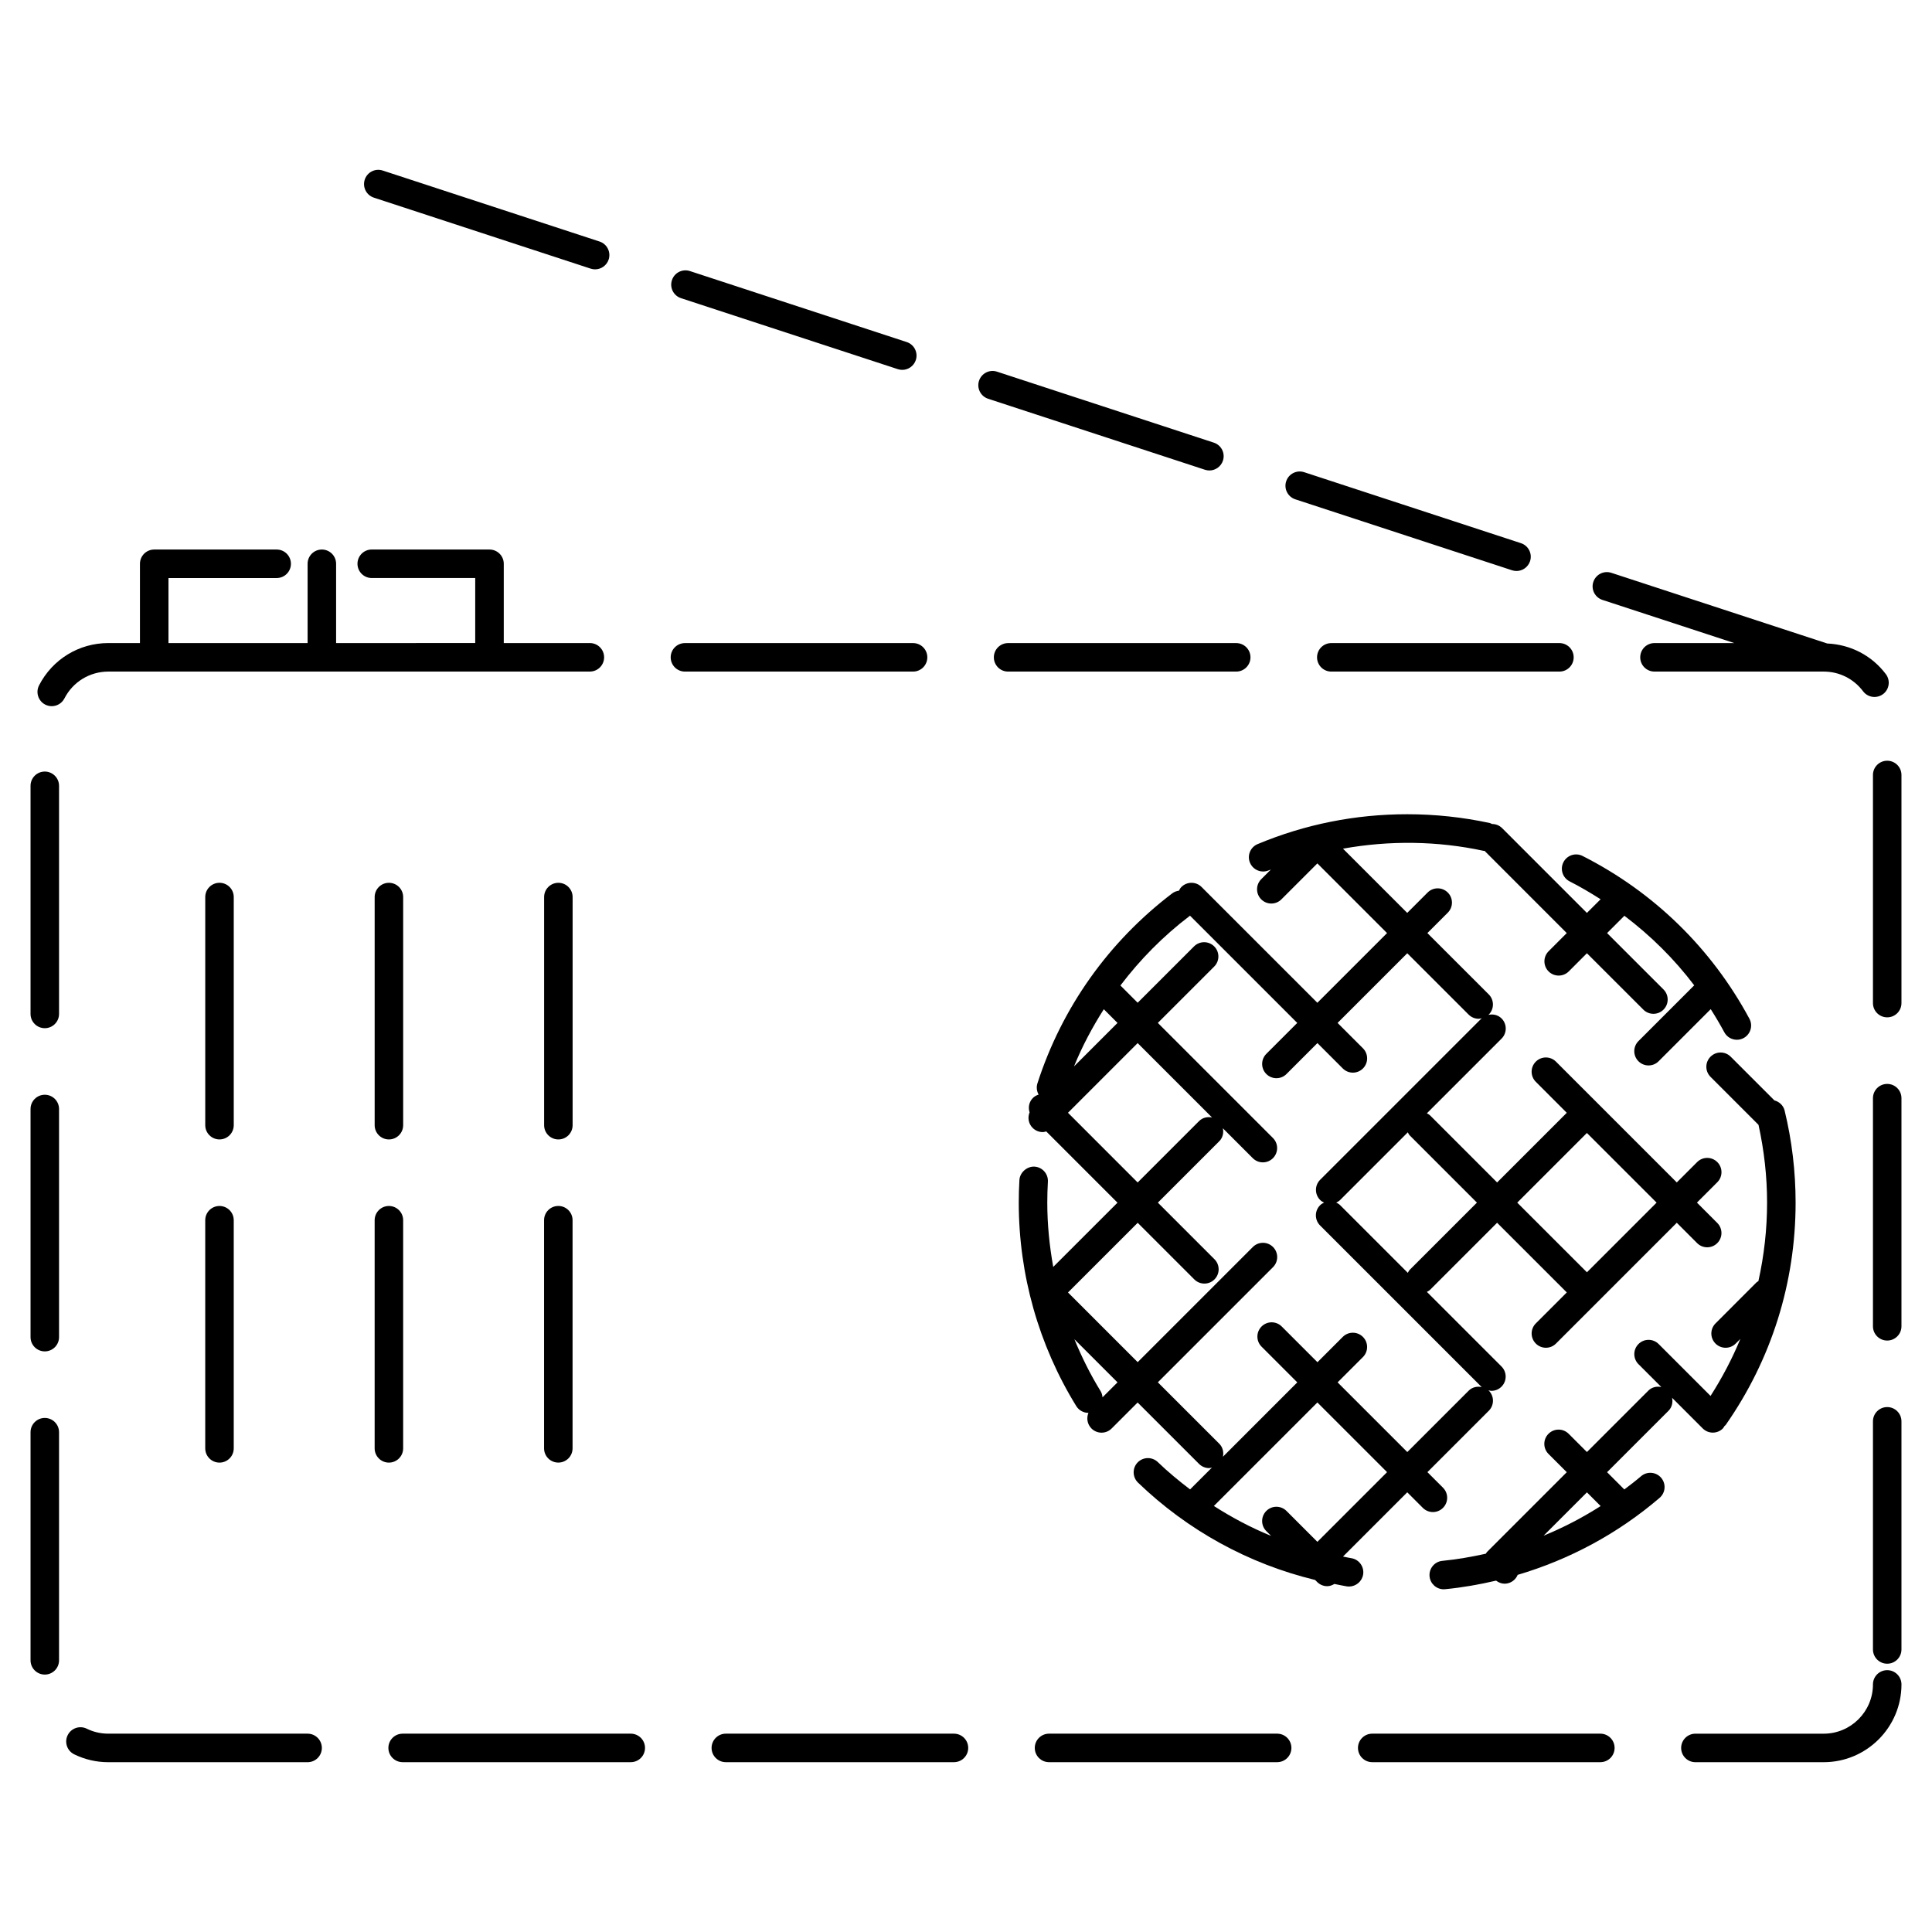
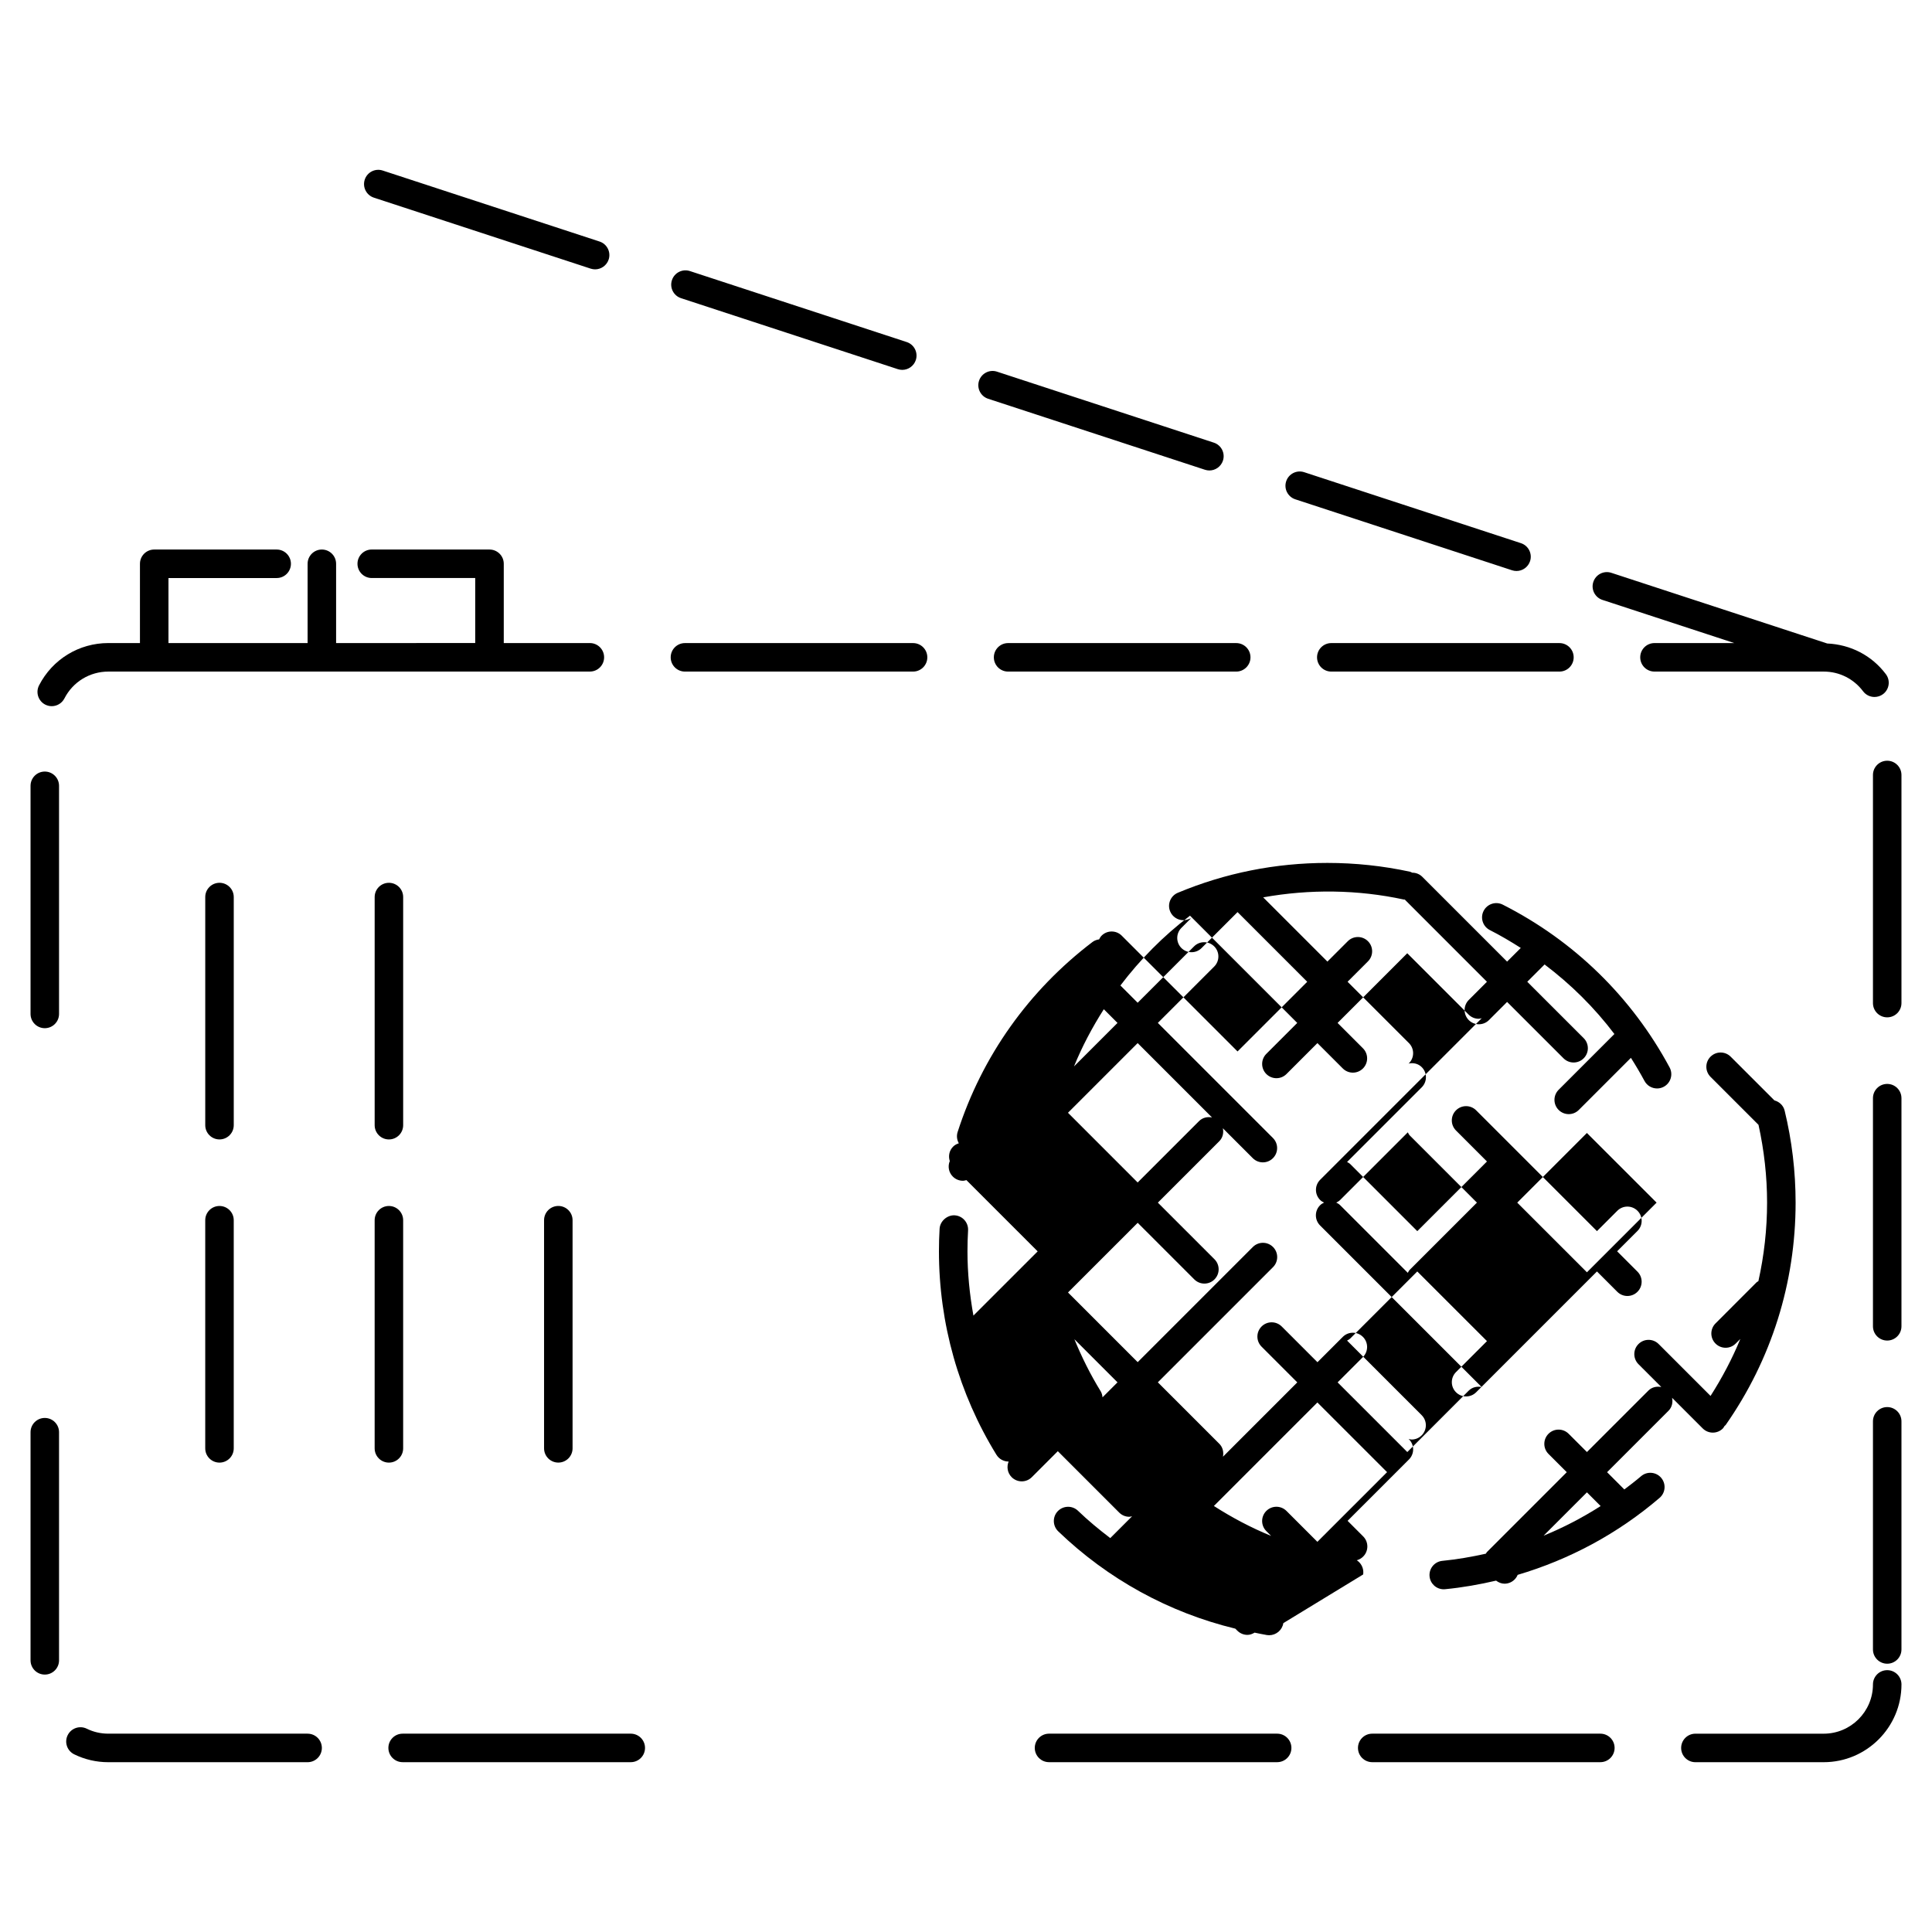
<svg xmlns="http://www.w3.org/2000/svg" fill="#000000" width="800px" height="800px" version="1.1" viewBox="144 144 512 512">
  <g>
    <path d="m300.32 321.97c2.086 0 3.777-1.691 3.777-3.777 0-2.086-1.691-3.777-3.777-3.777h-22.816v-21.008c0-2.086-1.691-3.777-3.777-3.777l-31.215-0.004c-2.086 0-3.777 1.691-3.777 3.777s1.691 3.777 3.777 3.777h27.426v17.23l-30.074 0.004h-6.793v-21.008c0-2.086-1.691-3.777-3.777-3.777-2.086 0-3.777 1.691-3.777 3.777v21.008h-36.871v-17.23h28.676c2.086 0 3.777-1.691 3.777-3.777 0-2.086-1.691-3.777-3.777-3.777h-32.457c-2.086 0-3.777 1.691-3.777 3.777v21.008h-8.387c-7.769 0-14.801 4.301-18.355 11.219-0.945 1.859-0.215 4.137 1.637 5.09 0.555 0.281 1.145 0.418 1.723 0.418 1.371 0 2.695-0.75 3.367-2.055 2.246-4.387 6.707-7.109 11.633-7.113h101.02z" />
-     <path d="m396.81 603.44h-60.457c-2.086 0-3.777 1.691-3.777 3.777s1.691 3.777 3.777 3.777h60.457c2.086 0 3.777-1.691 3.777-3.777 0.004-2.086-1.691-3.777-3.777-3.777z" />
    <path d="m389.75 318.2c0-2.086-1.691-3.777-3.777-3.777h-60.457c-2.086 0-3.777 1.691-3.777 3.777 0 2.086 1.691 3.777 3.777 3.777h60.457c2.086 0 3.777-1.691 3.777-3.777z" />
    <path d="m155.87 519.77c-2.086 0-3.777 1.691-3.777 3.777v60.457c0 2.086 1.691 3.777 3.777 3.777 2.086 0 3.777-1.691 3.777-3.777v-60.457c0-2.086-1.691-3.777-3.777-3.777z" />
    <path d="m493.03 318.2c0 2.086 1.691 3.777 3.777 3.777h60.457c2.086 0 3.777-1.691 3.777-3.777 0-2.086-1.691-3.777-3.777-3.777h-60.457c-2.086 0-3.777 1.691-3.777 3.777z" />
-     <path d="m155.87 434.12c-2.086 0-3.777 1.691-3.777 3.777v60.457c0 2.086 1.691 3.777 3.777 3.777 2.086 0 3.777-1.691 3.777-3.777v-60.457c0-2.086-1.691-3.777-3.777-3.777z" />
    <path d="m225.52 603.44h-52.809c-2.016 0-3.941-0.441-5.723-1.32-1.879-0.918-4.137-0.141-5.059 1.734s-0.141 4.137 1.734 5.059c2.828 1.379 5.871 2.086 9.047 2.086h52.809c2.086 0 3.777-1.691 3.777-3.777 0-2.09-1.691-3.781-3.777-3.781z" />
    <path d="m311.16 603.44h-60.457c-2.086 0-3.777 1.691-3.777 3.777s1.691 3.777 3.777 3.777h60.457c2.086 0 3.777-1.691 3.777-3.777 0.004-2.086-1.691-3.777-3.777-3.777z" />
    <path d="m155.87 348.47c-2.086 0-3.777 1.691-3.777 3.777v60.457c0 2.086 1.691 3.777 3.777 3.777 2.086 0 3.777-1.691 3.777-3.777v-60.457c0-2.082-1.691-3.777-3.777-3.777z" />
    <path d="m475.39 318.2c0-2.086-1.691-3.777-3.777-3.777h-60.457c-2.086 0-3.777 1.691-3.777 3.777 0 2.086 1.691 3.777 3.777 3.777h60.457c2.082 0 3.777-1.691 3.777-3.777z" />
    <path d="m644.13 516.89c-2.086 0-3.777 1.691-3.777 3.777v60.457c0 2.086 1.691 3.777 3.777 3.777 2.086 0 3.777-1.691 3.777-3.777v-60.457c0-2.082-1.691-3.777-3.777-3.777z" />
    <path d="m644.13 431.25c-2.086 0-3.777 1.691-3.777 3.777v60.457c0 2.086 1.691 3.777 3.777 3.777 2.086 0 3.777-1.691 3.777-3.777v-60.457c0-2.086-1.691-3.777-3.777-3.777z" />
    <path d="m568.11 603.44h-60.457c-2.086 0-3.777 1.691-3.777 3.777s1.691 3.777 3.777 3.777h60.457c2.086 0 3.777-1.691 3.777-3.777s-1.691-3.777-3.777-3.777z" />
    <path d="m644.13 345.6c-2.086 0-3.777 1.691-3.777 3.777v60.453c0 2.086 1.691 3.777 3.777 3.777 2.086 0 3.777-1.691 3.777-3.777v-60.453c0-2.082-1.691-3.777-3.777-3.777z" />
    <path d="m644.13 586.61c-2.086 0-3.777 1.691-3.777 3.777 0 7.199-5.859 13.059-13.059 13.059h-33.996c-2.086 0-3.777 1.691-3.777 3.777s1.691 3.777 3.777 3.777h33.996c11.367 0 20.617-9.25 20.617-20.617-0.004-2.082-1.695-3.773-3.781-3.773z" />
    <path d="m482.46 603.44h-60.457c-2.086 0-3.777 1.691-3.777 3.777s1.691 3.777 3.777 3.777h60.457c2.086 0 3.777-1.691 3.777-3.777s-1.691-3.777-3.777-3.777z" />
-     <path d="m505.25 561.25c0.316-2.066-1.09-3.996-3.148-4.316-0.734-0.109-1.457-0.297-2.191-0.43l17.027-17.027 4.125 4.125c0.734 0.734 1.703 1.109 2.672 1.109s1.934-0.367 2.672-1.109c1.477-1.477 1.477-3.871 0-5.344l-4.125-4.125 16.262-16.262c1.477-1.477 1.477-3.871 0-5.344-0.039-0.039-0.102-0.055-0.141-0.098 0.281 0.066 0.551 0.16 0.836 0.16 0.969 0 1.934-0.367 2.672-1.109 1.477-1.477 1.477-3.871 0-5.344l-19.773-19.773c0.301-0.16 0.605-0.316 0.855-0.562l17.754-17.754 18.469 18.461-8.207 8.207c-1.477 1.477-1.477 3.871 0 5.344 0.734 0.734 1.703 1.109 2.672 1.109s1.934-0.367 2.672-1.109l32.012-32.012 5.387 5.391c0.734 0.734 1.703 1.109 2.672 1.109s1.934-0.367 2.672-1.109c1.477-1.477 1.477-3.871 0-5.344l-5.387-5.391 5.394-5.394c1.477-1.477 1.477-3.871 0-5.344-1.477-1.477-3.871-1.477-5.344 0l-5.394 5.394-32.016-32.012c-1.477-1.477-3.871-1.477-5.344 0-1.477 1.477-1.477 3.871 0 5.344l8.207 8.211-18.461 18.461-17.746-17.75c-0.258-0.258-0.562-0.406-0.867-0.574l19.793-19.793c1.477-1.477 1.477-3.871 0-5.344-0.957-0.957-2.289-1.223-3.516-0.945 0.039-0.031 0.09-0.047 0.121-0.082 1.477-1.477 1.477-3.871 0-5.344l-16.262-16.258 5.402-5.402c1.477-1.477 1.477-3.871 0-5.344-1.477-1.477-3.871-1.477-5.344 0l-5.402 5.402-17.023-17.023c12.324-2.215 25.074-2.066 37.309 0.586 0.074 0.016 0.141-0.004 0.215 0l21.777 21.785-4.812 4.816c-1.477 1.477-1.477 3.871 0 5.344 0.734 0.734 1.703 1.102 2.672 1.102s1.934-0.367 2.672-1.102l4.812-4.816 14.949 14.941c0.734 0.734 1.703 1.109 2.672 1.109s1.934-0.367 2.672-1.109c1.477-1.477 1.477-3.871 0-5.344l-14.949-14.941 4.586-4.586c6.984 5.281 13.219 11.441 18.504 18.434l-14.777 14.777c-1.477 1.477-1.477 3.871 0 5.344 0.734 0.734 1.703 1.109 2.672 1.109s1.934-0.367 2.672-1.109l13.809-13.809c1.27 1.996 2.473 4.031 3.602 6.125 0.68 1.27 1.984 1.988 3.332 1.988 0.605 0 1.215-0.141 1.785-0.453 1.832-0.988 2.523-3.273 1.535-5.117-10.035-18.652-25.328-33.57-44.215-43.141-1.867-0.945-4.137-0.191-5.078 1.664-0.945 1.859-0.203 4.137 1.664 5.078 2.836 1.438 5.543 3.043 8.191 4.731l-3.629 3.621-22.461-22.461c-0.742-0.742-1.715-1.109-2.68-1.102-0.203-0.082-0.371-0.211-0.59-0.258-7.148-1.547-14.508-2.332-21.887-2.332-13.738 0-27.07 2.664-39.641 7.914-1.926 0.801-2.836 3.019-2.031 4.941 0.605 1.449 2.012 2.324 3.488 2.324 0.488 0 0.977-0.098 1.457-0.293 0.191-0.082 0.398-0.141 0.59-0.223l-2.551 2.551c-1.477 1.477-1.477 3.871 0 5.344 0.734 0.734 1.703 1.109 2.672 1.109s1.934-0.367 2.672-1.109l9.531-9.527 18.465 18.469-18.465 18.465-30.688-30.684c-1.477-1.477-3.871-1.477-5.344 0-0.293 0.293-0.48 0.637-0.656 0.984-0.605 0.09-1.203 0.277-1.734 0.676-16.906 12.848-29.277 30.266-35.762 50.375-0.332 1.039-0.176 2.102 0.316 2.988-0.551 0.176-1.074 0.441-1.512 0.883-1.039 1.039-1.305 2.519-0.883 3.824-0.57 1.371-0.309 3.004 0.812 4.117 0.734 0.734 1.703 1.109 2.672 1.109 0.316 0 0.613-0.105 0.926-0.176l18.883 18.883-17.027 17.023c-1.008-5.594-1.578-11.281-1.578-17.027 0-1.863 0.055-3.715 0.16-5.551 0.121-2.082-1.465-3.875-3.551-3.996-1.895-0.117-3.871 1.465-3.996 3.551-0.117 1.984-0.172 3.981-0.172 5.992 0.004 19.098 5.273 37.746 15.242 53.918 0.715 1.152 1.953 1.793 3.223 1.793h0.004c-0.578 1.371-0.316 3.019 0.801 4.137 0.734 0.734 1.703 1.109 2.672 1.109s1.934-0.367 2.672-1.109l6.887-6.887 16.277 16.277c0.734 0.734 1.703 1.109 2.672 1.109 0.258 0 0.5-0.098 0.742-0.141l-5.789 5.789c-2.961-2.254-5.844-4.629-8.559-7.246-1.5-1.438-3.891-1.395-5.344 0.105-1.445 1.5-1.395 3.891 0.105 5.344 13.23 12.723 29.328 21.523 46.934 25.797l0.539 0.539c0.734 0.734 1.703 1.109 2.672 1.109 0.672 0 1.309-0.242 1.898-0.594 1.094 0.207 2.172 0.469 3.269 0.641 0.203 0.031 0.398 0.047 0.59 0.047 1.855-0.016 3.465-1.348 3.758-3.207zm59.297-117 18.469 18.461-18.461 18.461-18.469-18.461zm-46.891 0.707 17.746 17.75-17.754 17.754c-0.25 0.25-0.402 0.555-0.562 0.855l-17.926-17.926c-0.312-0.312-0.676-0.52-1.043-0.695 0.379-0.18 0.746-0.395 1.062-0.711l17.906-17.906c0.156 0.316 0.312 0.625 0.57 0.879zm-81.133-33.5 3.629 3.629-11.531 11.531c2.16-5.312 4.844-10.359 7.902-15.16zm-9.496 27.438 18.465-18.465 19.711 19.711c-1.203-0.25-2.5 0.023-3.438 0.957l-16.27 16.27zm9.152 75.41c-0.051-0.562-0.191-1.129-0.508-1.641-2.711-4.398-4.996-9.012-6.949-13.758l11.43 11.43zm30.941 12.301-16.277-16.277 30.52-30.52c1.477-1.477 1.477-3.871 0-5.344-1.477-1.477-3.871-1.477-5.344 0l-30.52 30.52-18.465-18.465 18.469-18.465 15 15c0.734 0.734 1.703 1.109 2.672 1.109s1.934-0.367 2.672-1.109c1.477-1.477 1.477-3.871 0-5.344l-15-15 16.27-16.27c0.938-0.938 1.211-2.227 0.957-3.438l7.926 7.926c0.734 0.734 1.703 1.109 2.672 1.109s1.934-0.367 2.672-1.109c1.477-1.477 1.477-3.871 0-5.344l-30.504-30.504 14.938-14.934c1.477-1.477 1.477-3.871 0-5.344-1.477-1.477-3.871-1.477-5.344 0l-14.938 14.934-4.574-4.574c5.219-6.879 11.34-13.098 18.363-18.434 0.031-0.02 0.039-0.055 0.07-0.074l28.43 28.43-8.195 8.195c-1.477 1.477-1.477 3.871 0 5.344 0.734 0.734 1.703 1.109 2.672 1.109s1.934-0.367 2.672-1.109l8.195-8.195 6.723 6.723c0.734 0.734 1.703 1.109 2.672 1.109s1.934-0.367 2.672-1.109c1.477-1.477 1.477-3.871 0-5.344l-6.723-6.723 18.465-18.465 16.262 16.258c0.734 0.734 1.703 1.109 2.672 1.109 0.293 0 0.562-0.102 0.848-0.16-0.039 0.035-0.09 0.047-0.121 0.082l-42.75 42.75c-1.477 1.477-1.477 3.871 0 5.344 0.312 0.312 0.676 0.52 1.043 0.695-0.379 0.18-0.746 0.395-1.062 0.711-1.477 1.477-1.477 3.871 0 5.344l42.75 42.75c0.039 0.039 0.102 0.055 0.141 0.098-1.223-0.281-2.555-0.012-3.508 0.945l-16.262 16.262-18.469-18.465 6.707-6.707c1.477-1.477 1.477-3.871 0-5.344-1.477-1.477-3.871-1.477-5.344 0l-6.707 6.707-9.465-9.465c-1.477-1.477-3.871-1.477-5.344 0-1.477 1.477-1.477 3.871 0 5.344l9.465 9.465-19.695 19.699c0.23-1.219-0.047-2.512-0.977-3.438zm26-10.938 18.469 18.465-18.469 18.469-8.188-8.188c-1.477-1.477-3.871-1.477-5.344 0-1.477 1.477-1.477 3.871 0 5.344l1.27 1.27c-5.289-2.16-10.344-4.84-15.168-7.93z" />
+     <path d="m505.25 561.25c0.316-2.066-1.09-3.996-3.148-4.316-0.734-0.109-1.457-0.297-2.191-0.43c0.734 0.734 1.703 1.109 2.672 1.109s1.934-0.367 2.672-1.109c1.477-1.477 1.477-3.871 0-5.344l-4.125-4.125 16.262-16.262c1.477-1.477 1.477-3.871 0-5.344-0.039-0.039-0.102-0.055-0.141-0.098 0.281 0.066 0.551 0.16 0.836 0.16 0.969 0 1.934-0.367 2.672-1.109 1.477-1.477 1.477-3.871 0-5.344l-19.773-19.773c0.301-0.16 0.605-0.316 0.855-0.562l17.754-17.754 18.469 18.461-8.207 8.207c-1.477 1.477-1.477 3.871 0 5.344 0.734 0.734 1.703 1.109 2.672 1.109s1.934-0.367 2.672-1.109l32.012-32.012 5.387 5.391c0.734 0.734 1.703 1.109 2.672 1.109s1.934-0.367 2.672-1.109c1.477-1.477 1.477-3.871 0-5.344l-5.387-5.391 5.394-5.394c1.477-1.477 1.477-3.871 0-5.344-1.477-1.477-3.871-1.477-5.344 0l-5.394 5.394-32.016-32.012c-1.477-1.477-3.871-1.477-5.344 0-1.477 1.477-1.477 3.871 0 5.344l8.207 8.211-18.461 18.461-17.746-17.75c-0.258-0.258-0.562-0.406-0.867-0.574l19.793-19.793c1.477-1.477 1.477-3.871 0-5.344-0.957-0.957-2.289-1.223-3.516-0.945 0.039-0.031 0.09-0.047 0.121-0.082 1.477-1.477 1.477-3.871 0-5.344l-16.262-16.258 5.402-5.402c1.477-1.477 1.477-3.871 0-5.344-1.477-1.477-3.871-1.477-5.344 0l-5.402 5.402-17.023-17.023c12.324-2.215 25.074-2.066 37.309 0.586 0.074 0.016 0.141-0.004 0.215 0l21.777 21.785-4.812 4.816c-1.477 1.477-1.477 3.871 0 5.344 0.734 0.734 1.703 1.102 2.672 1.102s1.934-0.367 2.672-1.102l4.812-4.816 14.949 14.941c0.734 0.734 1.703 1.109 2.672 1.109s1.934-0.367 2.672-1.109c1.477-1.477 1.477-3.871 0-5.344l-14.949-14.941 4.586-4.586c6.984 5.281 13.219 11.441 18.504 18.434l-14.777 14.777c-1.477 1.477-1.477 3.871 0 5.344 0.734 0.734 1.703 1.109 2.672 1.109s1.934-0.367 2.672-1.109l13.809-13.809c1.27 1.996 2.473 4.031 3.602 6.125 0.68 1.27 1.984 1.988 3.332 1.988 0.605 0 1.215-0.141 1.785-0.453 1.832-0.988 2.523-3.273 1.535-5.117-10.035-18.652-25.328-33.57-44.215-43.141-1.867-0.945-4.137-0.191-5.078 1.664-0.945 1.859-0.203 4.137 1.664 5.078 2.836 1.438 5.543 3.043 8.191 4.731l-3.629 3.621-22.461-22.461c-0.742-0.742-1.715-1.109-2.68-1.102-0.203-0.082-0.371-0.211-0.59-0.258-7.148-1.547-14.508-2.332-21.887-2.332-13.738 0-27.07 2.664-39.641 7.914-1.926 0.801-2.836 3.019-2.031 4.941 0.605 1.449 2.012 2.324 3.488 2.324 0.488 0 0.977-0.098 1.457-0.293 0.191-0.082 0.398-0.141 0.59-0.223l-2.551 2.551c-1.477 1.477-1.477 3.871 0 5.344 0.734 0.734 1.703 1.109 2.672 1.109s1.934-0.367 2.672-1.109l9.531-9.527 18.465 18.469-18.465 18.465-30.688-30.684c-1.477-1.477-3.871-1.477-5.344 0-0.293 0.293-0.48 0.637-0.656 0.984-0.605 0.09-1.203 0.277-1.734 0.676-16.906 12.848-29.277 30.266-35.762 50.375-0.332 1.039-0.176 2.102 0.316 2.988-0.551 0.176-1.074 0.441-1.512 0.883-1.039 1.039-1.305 2.519-0.883 3.824-0.57 1.371-0.309 3.004 0.812 4.117 0.734 0.734 1.703 1.109 2.672 1.109 0.316 0 0.613-0.105 0.926-0.176l18.883 18.883-17.027 17.023c-1.008-5.594-1.578-11.281-1.578-17.027 0-1.863 0.055-3.715 0.16-5.551 0.121-2.082-1.465-3.875-3.551-3.996-1.895-0.117-3.871 1.465-3.996 3.551-0.117 1.984-0.172 3.981-0.172 5.992 0.004 19.098 5.273 37.746 15.242 53.918 0.715 1.152 1.953 1.793 3.223 1.793h0.004c-0.578 1.371-0.316 3.019 0.801 4.137 0.734 0.734 1.703 1.109 2.672 1.109s1.934-0.367 2.672-1.109l6.887-6.887 16.277 16.277c0.734 0.734 1.703 1.109 2.672 1.109 0.258 0 0.5-0.098 0.742-0.141l-5.789 5.789c-2.961-2.254-5.844-4.629-8.559-7.246-1.5-1.438-3.891-1.395-5.344 0.105-1.445 1.5-1.395 3.891 0.105 5.344 13.23 12.723 29.328 21.523 46.934 25.797l0.539 0.539c0.734 0.734 1.703 1.109 2.672 1.109 0.672 0 1.309-0.242 1.898-0.594 1.094 0.207 2.172 0.469 3.269 0.641 0.203 0.031 0.398 0.047 0.59 0.047 1.855-0.016 3.465-1.348 3.758-3.207zm59.297-117 18.469 18.461-18.461 18.461-18.469-18.461zm-46.891 0.707 17.746 17.75-17.754 17.754c-0.25 0.25-0.402 0.555-0.562 0.855l-17.926-17.926c-0.312-0.312-0.676-0.52-1.043-0.695 0.379-0.18 0.746-0.395 1.062-0.711l17.906-17.906c0.156 0.316 0.312 0.625 0.57 0.879zm-81.133-33.5 3.629 3.629-11.531 11.531c2.16-5.312 4.844-10.359 7.902-15.16zm-9.496 27.438 18.465-18.465 19.711 19.711c-1.203-0.25-2.5 0.023-3.438 0.957l-16.27 16.27zm9.152 75.41c-0.051-0.562-0.191-1.129-0.508-1.641-2.711-4.398-4.996-9.012-6.949-13.758l11.43 11.43zm30.941 12.301-16.277-16.277 30.52-30.52c1.477-1.477 1.477-3.871 0-5.344-1.477-1.477-3.871-1.477-5.344 0l-30.52 30.52-18.465-18.465 18.469-18.465 15 15c0.734 0.734 1.703 1.109 2.672 1.109s1.934-0.367 2.672-1.109c1.477-1.477 1.477-3.871 0-5.344l-15-15 16.27-16.27c0.938-0.938 1.211-2.227 0.957-3.438l7.926 7.926c0.734 0.734 1.703 1.109 2.672 1.109s1.934-0.367 2.672-1.109c1.477-1.477 1.477-3.871 0-5.344l-30.504-30.504 14.938-14.934c1.477-1.477 1.477-3.871 0-5.344-1.477-1.477-3.871-1.477-5.344 0l-14.938 14.934-4.574-4.574c5.219-6.879 11.34-13.098 18.363-18.434 0.031-0.02 0.039-0.055 0.07-0.074l28.43 28.43-8.195 8.195c-1.477 1.477-1.477 3.871 0 5.344 0.734 0.734 1.703 1.109 2.672 1.109s1.934-0.367 2.672-1.109l8.195-8.195 6.723 6.723c0.734 0.734 1.703 1.109 2.672 1.109s1.934-0.367 2.672-1.109c1.477-1.477 1.477-3.871 0-5.344l-6.723-6.723 18.465-18.465 16.262 16.258c0.734 0.734 1.703 1.109 2.672 1.109 0.293 0 0.562-0.102 0.848-0.16-0.039 0.035-0.09 0.047-0.121 0.082l-42.75 42.75c-1.477 1.477-1.477 3.871 0 5.344 0.312 0.312 0.676 0.52 1.043 0.695-0.379 0.18-0.746 0.395-1.062 0.711-1.477 1.477-1.477 3.871 0 5.344l42.75 42.75c0.039 0.039 0.102 0.055 0.141 0.098-1.223-0.281-2.555-0.012-3.508 0.945l-16.262 16.262-18.469-18.465 6.707-6.707c1.477-1.477 1.477-3.871 0-5.344-1.477-1.477-3.871-1.477-5.344 0l-6.707 6.707-9.465-9.465c-1.477-1.477-3.871-1.477-5.344 0-1.477 1.477-1.477 3.871 0 5.344l9.465 9.465-19.695 19.699c0.23-1.219-0.047-2.512-0.977-3.438zm26-10.938 18.469 18.465-18.469 18.469-8.188-8.188c-1.477-1.477-3.871-1.477-5.344 0-1.477 1.477-1.477 3.871 0 5.344l1.27 1.27c-5.289-2.16-10.344-4.84-15.168-7.93z" />
    <path d="m595.24 522.55c0.734 0.734 1.703 1.109 2.672 1.109s1.934-0.367 2.672-1.109c0.188-0.188 0.281-0.422 0.422-0.637 0.098-0.105 0.238-0.156 0.316-0.281 12.121-17.324 18.531-37.699 18.531-58.926 0-8.242-0.977-16.445-2.906-24.375-0.336-1.391-1.422-2.367-2.715-2.715l-11.582-11.582c-1.477-1.477-3.871-1.477-5.344 0-1.477 1.477-1.477 3.871 0 5.344l12.715 12.715c1.484 6.734 2.273 13.652 2.273 20.609 0 7.074-0.797 14.035-2.301 20.812-0.16 0.117-0.348 0.18-0.5 0.328l-10.863 10.875c-1.477 1.477-1.477 3.871 0 5.344 0.734 0.734 1.703 1.109 2.672 1.109s1.934-0.367 2.672-1.109l1.23-1.223c-2.152 5.234-4.812 10.273-7.891 15.098l-13.754-13.754c-1.477-1.477-3.871-1.477-5.344 0-1.477 1.477-1.477 3.871 0 5.344l6.055 6.055c-1.211-0.258-2.508 0.016-3.449 0.953l-16.27 16.27-4.84-4.836c-1.477-1.477-3.871-1.477-5.344 0-1.477 1.477-1.477 3.871 0 5.344l4.84 4.836-21.141 21.141c-0.133 0.133-0.191 0.309-0.301 0.457-3.789 0.836-7.621 1.516-11.523 1.895-2.074 0.195-3.598 2.047-3.394 4.121 0.188 1.953 1.828 3.414 3.754 3.414 0.121 0 0.246-0.004 0.367-0.02 4.578-0.441 9.078-1.238 13.508-2.273 0.672 0.5 1.43 0.812 2.227 0.812 0.969 0 1.934-0.367 2.672-1.109 0.363-0.363 0.637-0.785 0.82-1.234 13.738-4.062 26.527-10.914 37.609-20.402 1.586-1.355 1.773-3.738 0.414-5.324-1.355-1.586-3.75-1.77-5.324-0.414-1.438 1.23-2.934 2.371-4.434 3.508l-4.57-4.574 16.27-16.27c0.941-0.941 1.211-2.238 0.953-3.449zm-27.055 20.57c-4.812 3.074-9.863 5.703-15.121 7.856l11.488-11.488z" />
    <path d="m198.39 527.83c0 2.086 1.691 3.777 3.777 3.777 2.086 0 3.777-1.691 3.777-3.777v-60.457c0-2.086-1.691-3.777-3.777-3.777-2.086 0-3.777 1.691-3.777 3.777z" />
    <path d="m202.17 445.96c2.086 0 3.777-1.691 3.777-3.777v-60.457c0-2.086-1.691-3.777-3.777-3.777-2.086 0-3.777 1.691-3.777 3.777v60.457c0 2.086 1.691 3.777 3.777 3.777z" />
    <path d="m250.84 527.83v-60.457c0-2.086-1.691-3.777-3.777-3.777-2.086 0-3.777 1.691-3.777 3.777v60.457c0 2.086 1.691 3.777 3.777 3.777 2.086 0 3.777-1.695 3.777-3.777z" />
    <path d="m243.29 381.73v60.457c0 2.086 1.691 3.777 3.777 3.777 2.086 0 3.777-1.691 3.777-3.777v-60.457c0-2.086-1.691-3.777-3.777-3.777-2.086 0-3.777 1.688-3.777 3.777z" />
    <path d="m291.96 463.59c-2.086 0-3.777 1.691-3.777 3.777v60.457c0 2.086 1.691 3.777 3.777 3.777 2.086 0 3.777-1.691 3.777-3.777v-60.457c0.004-2.082-1.691-3.777-3.777-3.777z" />
-     <path d="m295.75 381.73c0-2.086-1.691-3.777-3.777-3.777s-3.777 1.691-3.777 3.777v60.457c0 2.086 1.691 3.777 3.777 3.777s3.777-1.691 3.777-3.777z" />
    <path d="m568.66 302.98 34.949 11.441h-21.156c-2.086 0-3.777 1.691-3.777 3.777 0 2.086 1.691 3.777 3.777 3.777h44.84c4.141 0 7.949 1.906 10.445 5.223 0.742 0.988 1.875 1.508 3.027 1.508 0.785 0 1.582-0.246 2.262-0.754 1.668-1.254 2.004-3.621 0.75-5.289-3.742-4.977-9.383-7.856-15.551-8.133l-57.211-18.73c-1.984-0.648-4.117 0.434-4.766 2.414-0.66 1.977 0.426 4.113 2.41 4.766z" />
    <path d="m487.26 276.32 57.453 18.812c0.387 0.125 0.785 0.188 1.176 0.188 1.586 0 3.066-1.012 3.594-2.606 0.648-1.984-0.434-4.117-2.414-4.766l-57.453-18.812c-1.98-0.648-4.117 0.434-4.766 2.414-0.652 1.984 0.434 4.117 2.41 4.769z" />
    <path d="m243.08 196.38 57.453 18.812c0.395 0.125 0.785 0.188 1.176 0.188 1.586 0 3.066-1.012 3.594-2.606 0.648-1.984-0.434-4.117-2.414-4.766l-57.461-18.812c-1.988-0.656-4.117 0.43-4.766 2.41-0.648 1.984 0.434 4.121 2.418 4.773z" />
    <path d="m324.48 223.02 57.453 18.812c0.387 0.125 0.785 0.188 1.176 0.188 1.586 0 3.066-1.012 3.594-2.606 0.648-1.984-0.434-4.117-2.414-4.766l-57.453-18.812c-1.996-0.648-4.117 0.434-4.766 2.414-0.656 1.984 0.426 4.121 2.41 4.769z" />
    <path d="m464.5 268.68c1.586 0 3.066-1.012 3.594-2.606 0.648-1.984-0.434-4.117-2.414-4.766l-57.461-18.812c-1.977-0.656-4.117 0.434-4.766 2.414-0.648 1.984 0.434 4.117 2.414 4.766l57.453 18.812c0.391 0.129 0.793 0.191 1.18 0.191z" />
  </g>
</svg>